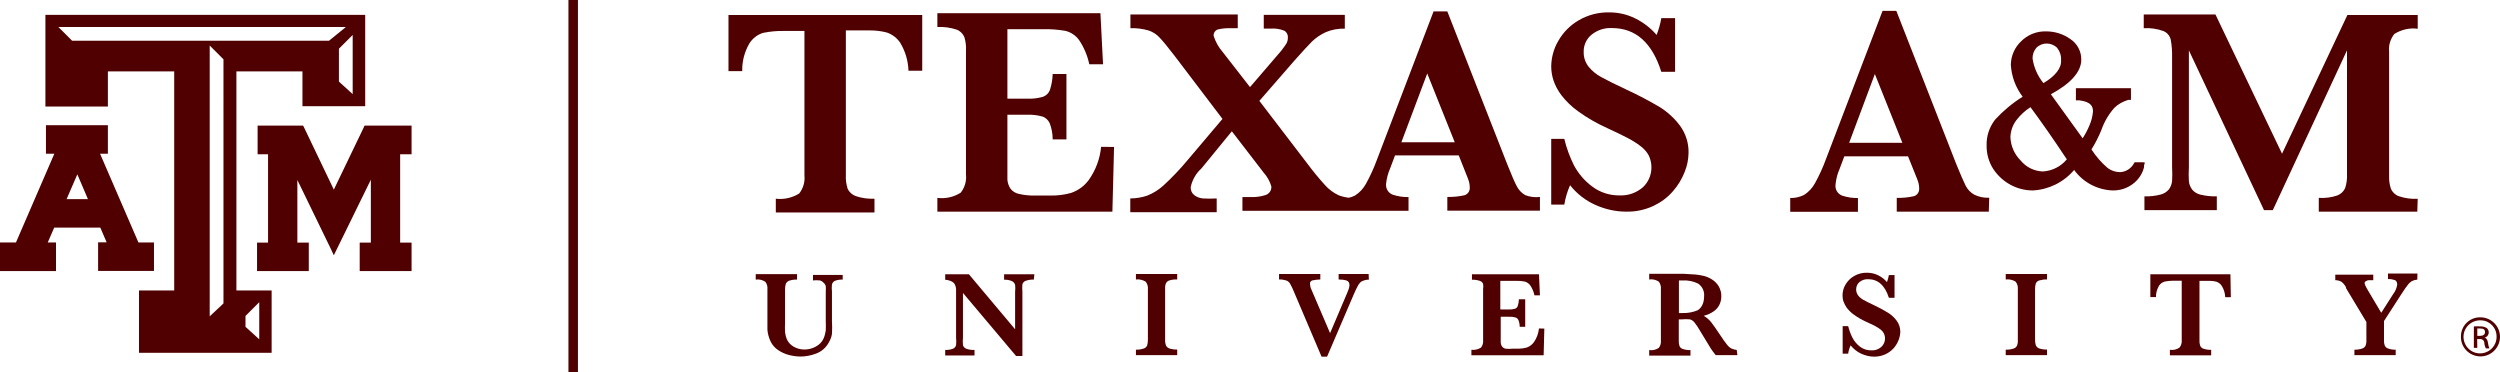
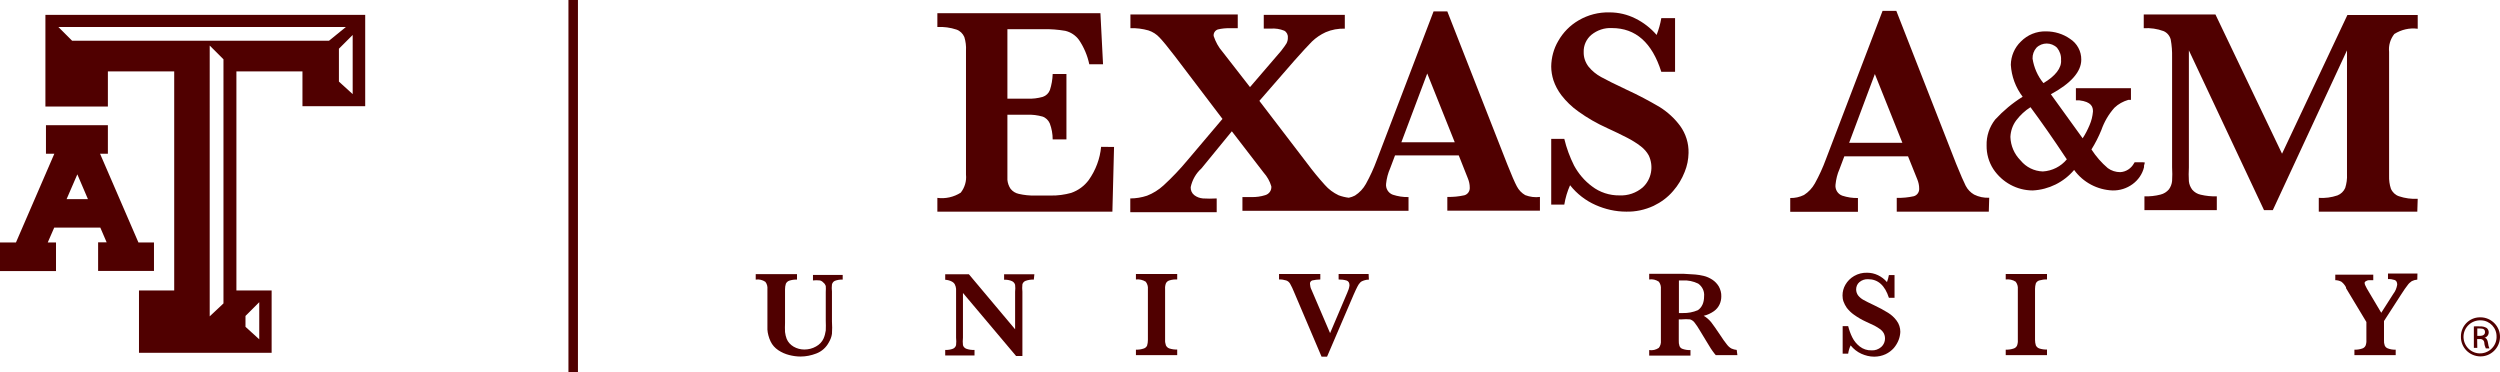
<svg xmlns="http://www.w3.org/2000/svg" version="1.1" id="Layer_1" x="0px" y="0px" viewBox="0 0 181.68 27.07" style="enable-background:new 0 0 181.68 27.07;" xml:space="preserve">
  <style type="text/css">
	.st0{fill:#500000;}
</style>
  <rect x="41.31" class="st0" width="0.69" height="27.07" />
-   <polygon class="st0" points="29.64,9.13 26.67,9.13 26.49,9.13 26.42,9.29 24.26,13.78 22.11,9.29 22.03,9.13 21.86,9.13   18.99,9.13 18.72,9.13 18.72,9.41 18.72,10.94 18.72,11.21 18.99,11.21 19.48,11.21 19.48,17.63 18.95,17.63 18.68,17.63   18.68,17.9 18.68,19.43 18.68,19.7 18.95,19.7 22.17,19.7 22.44,19.7 22.44,19.43 22.44,17.9 22.44,17.63 22.17,17.63 21.61,17.63   21.61,13.08 24.02,18.04 24.26,18.55 24.51,18.04 26.95,13.06 26.95,17.63 26.41,17.63 26.14,17.63 26.14,17.9 26.14,19.43   26.14,19.7 26.41,19.7 29.64,19.7 29.91,19.7 29.91,19.43 29.91,17.9 29.91,17.63 29.64,17.63 29.08,17.63 29.08,11.21 29.64,11.21   29.91,11.21 29.91,10.94 29.91,9.41 29.91,9.13 " />
  <path class="st0" d="M10.92,17.62h-0.86l-2.79-6.45h0.57V9.1h-4.5v2.07h0.61l-2.79,6.45H0v2.08h4.07v-2.08h-0.6l0.47-1.08h3.35  l0.46,1.07H7.13v2.08h4.06v-2.07H10.92z M6.39,14.47H4.84l0.78-1.8L6.39,14.47z" />
  <path class="st0" d="M26.22,1.08H3.3v6.66h4.54V5.19h4.82v15.92H10.1v4.53h9.64v-4.53h-2.56V5.19h4.8v2.53h4.56V1.08H26.22z   M17.84,22.96l1-1v2.7l-1-0.91V22.96z M16.24,22.05l-1,0.94V3.31l1,1V22.05z M5.24,2.96l-1-1h20.9l-1.23,1H5.24z M25.63,6.84  l-1-0.91V3.54l1-1V6.84z" />
-   <path class="st0" d="M67.02,5.14h-1c-0.02-0.7-0.22-1.39-0.58-2c-0.23-0.37-0.59-0.64-1-0.78c-0.39-0.1-0.79-0.15-1.19-0.15h-1.78  v10.51c-0.02,0.34,0.03,0.68,0.13,1c0.12,0.25,0.33,0.44,0.59,0.53c0.44,0.15,0.9,0.21,1.36,0.19v1h-7.17v-1  c0.59,0.07,1.19-0.06,1.7-0.38c0.29-0.37,0.43-0.84,0.38-1.31V2.25h-1.52c-0.5-0.01-1,0.04-1.49,0.14c-0.42,0.13-0.77,0.41-1,0.78  c-0.35,0.61-0.53,1.3-0.51,2h-1V1.09h14.08V5.14z" />
  <path class="st0" d="M80.96,10.68l-0.12,4.7H68.12v-1c0.59,0.08,1.2-0.06,1.7-0.38c0.29-0.37,0.43-0.84,0.38-1.31v-9  c0.02-0.34-0.02-0.68-0.12-1c-0.11-0.25-0.31-0.45-0.57-0.54C69.06,2,68.59,1.94,68.12,1.96v-1h11.85l0.19,3.71h-1  c-0.13-0.63-0.39-1.24-0.75-1.77c-0.24-0.33-0.6-0.57-1-0.66c-0.53-0.09-1.06-0.13-1.6-0.12h-2.6v5.05h1.45  c0.38,0.02,0.76-0.03,1.12-0.13c0.24-0.08,0.43-0.26,0.52-0.5c0.12-0.37,0.19-0.77,0.2-1.16h1v4.75h-1c0-0.4-0.07-0.79-0.21-1.16  c-0.1-0.23-0.29-0.42-0.53-0.5c-0.36-0.1-0.74-0.15-1.11-0.13h-1.44v3.5c0,0.56,0,1,0,1.23c0.02,0.23,0.1,0.46,0.23,0.65  c0.15,0.19,0.36,0.32,0.6,0.37c0.39,0.09,0.78,0.13,1.18,0.12h1.15c0.5,0.01,0.99-0.06,1.47-0.19c0.52-0.18,0.97-0.51,1.29-0.95  c0.5-0.71,0.81-1.54,0.89-2.4L80.96,10.68z" />
  <path class="st0" d="M110.84,14.18c-0.26-0.15-0.47-0.37-0.61-0.64c-0.15-0.28-0.38-0.81-0.69-1.59l-4.36-11.12h-1l-4.12,10.79  c-0.22,0.6-0.49,1.19-0.8,1.75c-0.19,0.34-0.46,0.63-0.79,0.84c-0.14,0.07-0.29,0.13-0.45,0.16c-0.25-0.03-0.5-0.09-0.74-0.18  c-0.38-0.18-0.72-0.43-1-0.75c-0.45-0.5-0.88-1.02-1.28-1.56l-3.48-4.55l2.55-2.93c0.56-0.64,1-1.1,1.27-1.38  c0.29-0.28,0.63-0.51,1-0.68c0.44-0.19,0.91-0.27,1.39-0.26v-1h-5.89v1h0.49c0.34-0.03,0.68,0.02,1,0.15c0.18,0.1,0.28,0.3,0.26,0.5  c0.01,0.14-0.03,0.28-0.09,0.41c-0.06,0.11-0.2,0.3-0.4,0.56l-2.26,2.63l-2-2.57c-0.29-0.33-0.5-0.72-0.64-1.14  c-0.03-0.21,0.1-0.41,0.3-0.48c0.29-0.07,0.6-0.1,0.9-0.09h0.55v-1h-7.8v1c0.44-0.02,0.88,0.04,1.31,0.16  c0.31,0.1,0.59,0.28,0.81,0.52c0.23,0.24,0.61,0.7,1.13,1.38l3.44,4.53l-2.54,3c-0.54,0.65-1.12,1.26-1.74,1.83  c-0.35,0.32-0.76,0.58-1.2,0.75c-0.39,0.13-0.81,0.2-1.22,0.2v1h6.28v-1c-0.33,0.02-0.67,0.02-1,0c-0.23-0.02-0.45-0.1-0.63-0.24  c-0.18-0.14-0.27-0.36-0.26-0.58c0.11-0.52,0.38-1,0.78-1.36l2.21-2.7l2.31,3c0.26,0.29,0.45,0.63,0.56,1  c0.03,0.29-0.16,0.56-0.44,0.64c-0.32,0.1-0.66,0.15-1,0.14h-0.66v1h12.07v-1c-0.39,0.01-0.77-0.05-1.14-0.17  c-0.33-0.12-0.53-0.45-0.49-0.8c0.04-0.39,0.14-0.77,0.3-1.13l0.35-0.93h4.63l0.67,1.69c0.08,0.2,0.13,0.42,0.13,0.64  c0.02,0.26-0.14,0.5-0.39,0.57c-0.41,0.09-0.82,0.13-1.24,0.12v1h6.73v-1C111.55,14.36,111.18,14.31,110.84,14.18z M101.84,10.34  l1.88-5l2,5H101.84z" />
  <path class="st0" d="M122.71,11.12c-0.01,0.47-0.1,0.93-0.28,1.37c-0.2,0.51-0.48,0.98-0.84,1.39c-0.39,0.46-0.88,0.82-1.42,1.08  c-0.63,0.29-1.31,0.44-2,0.42c-0.76,0-1.51-0.17-2.21-0.48c-0.73-0.32-1.37-0.82-1.86-1.44c-0.2,0.45-0.34,0.92-0.42,1.41h-0.95  v-4.78h0.95c0.16,0.67,0.4,1.32,0.71,1.94c0.32,0.59,0.76,1.11,1.3,1.51c0.57,0.44,1.28,0.67,2,0.66c0.62,0.03,1.22-0.18,1.69-0.58  c0.64-0.59,0.81-1.53,0.44-2.32c-0.14-0.26-0.34-0.48-0.57-0.66c-0.31-0.24-0.65-0.45-1-0.63c-0.43-0.22-0.92-0.46-1.47-0.71  c-0.73-0.33-1.43-0.73-2.08-1.2c-0.47-0.33-0.88-0.73-1.23-1.18c-0.25-0.33-0.45-0.7-0.58-1.09c-0.1-0.32-0.16-0.66-0.16-1  c0.01-0.65,0.18-1.29,0.51-1.85c0.35-0.62,0.86-1.14,1.48-1.5c0.68-0.4,1.46-0.6,2.25-0.58c0.65,0,1.29,0.15,1.87,0.44  c0.59,0.29,1.12,0.7,1.55,1.2c0.15-0.39,0.27-0.8,0.34-1.22h1v3.9h-1c-0.67-2.12-1.86-3.18-3.59-3.18  c-0.54-0.03-1.07,0.15-1.49,0.49c-0.37,0.31-0.58,0.78-0.56,1.26c-0.01,0.38,0.12,0.75,0.35,1.05c0.25,0.31,0.57,0.57,0.92,0.76  c0.38,0.21,1,0.52,1.85,0.92c0.83,0.38,1.64,0.81,2.42,1.27c0.57,0.36,1.07,0.82,1.47,1.36C122.51,9.72,122.73,10.41,122.71,11.12z" />
  <path class="st0" d="M144.53,15.38h-6.69v-1c0.42,0.01,0.83-0.03,1.24-0.12c0.25-0.07,0.41-0.31,0.39-0.57  c0-0.22-0.05-0.44-0.13-0.64l-0.68-1.69h-4.63l-0.35,0.93c-0.16,0.36-0.25,0.74-0.29,1.13c-0.04,0.35,0.16,0.68,0.49,0.8  c0.37,0.12,0.75,0.18,1.14,0.17v1h-4.92v-1c0.35,0.01,0.69-0.07,1-0.22c0.33-0.21,0.6-0.5,0.79-0.84c0.31-0.56,0.58-1.15,0.8-1.75  l4.12-10.79h1l4.35,11.12c0.32,0.78,0.55,1.32,0.69,1.59c0.14,0.27,0.35,0.49,0.61,0.64c0.34,0.17,0.72,0.25,1.1,0.23L144.53,15.38z   M138.25,10.38l-2-5l-1.87,5H138.25z" />
  <path class="st0" d="M175.67,15.38h-7.16v-1c0.46,0.03,0.92-0.03,1.36-0.18c0.25-0.1,0.45-0.29,0.56-0.54c0.1-0.32,0.15-0.66,0.13-1  v-9l-5.39,11.61h-0.64l-5.46-11.61v8.51c-0.02,0.33-0.02,0.67,0,1c0.02,0.22,0.11,0.43,0.24,0.61c0.16,0.19,0.38,0.32,0.62,0.37  c0.38,0.09,0.78,0.13,1.17,0.12v1h-5.26v-1c0.39,0.01,0.79-0.03,1.17-0.13c0.24-0.06,0.45-0.19,0.61-0.38  c0.13-0.18,0.21-0.39,0.23-0.61c0.02-0.33,0.02-0.67,0-1V4.17c0.01-0.44-0.02-0.87-0.1-1.3c-0.07-0.27-0.26-0.5-0.52-0.61  c-0.46-0.17-0.95-0.24-1.44-0.21v-1H161l4.84,10.12l4.75-10.08h5.11v1c-0.59-0.08-1.19,0.06-1.7,0.38c-0.29,0.37-0.43,0.83-0.38,1.3  v9c-0.01,0.32,0.03,0.64,0.13,0.94c0.11,0.26,0.32,0.46,0.58,0.55c0.44,0.15,0.91,0.21,1.37,0.19L175.67,15.38z" />
  <path class="st0" d="M61.24,20.32c-0.19-0.01-0.39,0.02-0.57,0.09c-0.11,0.05-0.18,0.15-0.21,0.26c-0.02,0.17-0.02,0.35,0,0.52v2.17  c0.02,0.3,0.02,0.6,0,0.9c-0.03,0.22-0.11,0.42-0.22,0.61c-0.2,0.38-0.52,0.67-0.92,0.82c-0.36,0.14-0.75,0.22-1.14,0.22  c-0.28,0-0.56-0.04-0.83-0.11c-0.28-0.07-0.55-0.19-0.79-0.35c-0.24-0.16-0.44-0.38-0.56-0.64c-0.07-0.14-0.12-0.29-0.16-0.44  c-0.04-0.14-0.06-0.28-0.07-0.42c0-0.12,0-0.29,0-0.5v-2.43c0.02-0.19-0.03-0.39-0.15-0.54c-0.21-0.14-0.45-0.2-0.7-0.16v-0.4h3v0.4  c-0.19-0.01-0.39,0.02-0.57,0.08c-0.11,0.04-0.19,0.12-0.24,0.22c-0.04,0.13-0.06,0.26-0.06,0.4v2.45c-0.01,0.22-0.01,0.44,0,0.66  c0.02,0.17,0.06,0.34,0.12,0.5c0.1,0.24,0.28,0.43,0.5,0.56c0.24,0.14,0.51,0.21,0.78,0.21c0.3,0,0.59-0.07,0.85-0.22  c0.24-0.13,0.44-0.33,0.55-0.58c0.08-0.18,0.13-0.38,0.16-0.58c0.01-0.24,0.01-0.47,0-0.71V21.2c0.01-0.14,0.01-0.28,0-0.42  c-0.03-0.09-0.09-0.18-0.17-0.24c-0.07-0.08-0.16-0.14-0.26-0.16c-0.17-0.02-0.33-0.02-0.5,0v-0.4h2.16V20.32z" />
  <path class="st0" d="M75.13,20.32c-0.2-0.01-0.41,0.02-0.6,0.09c-0.11,0.04-0.2,0.14-0.23,0.25c-0.02,0.18-0.02,0.36,0,0.54v4.67  h-0.46l-3.86-4.58v3.25c-0.02,0.18-0.02,0.36,0,0.54c0.03,0.12,0.12,0.21,0.23,0.26c0.19,0.07,0.4,0.1,0.61,0.09v0.4h-2.13v-0.4  c0.19,0.01,0.39-0.02,0.57-0.09c0.11-0.05,0.19-0.14,0.22-0.26c0.02-0.18,0.02-0.36,0-0.54v-3c0-0.24,0-0.43,0-0.55  c-0.01-0.11-0.04-0.22-0.09-0.32c-0.05-0.1-0.14-0.17-0.24-0.22c-0.14-0.07-0.3-0.11-0.46-0.12v-0.4h1.72l3.36,4V21.2  c0.02-0.17,0.02-0.33,0-0.5c-0.03-0.12-0.12-0.22-0.23-0.27c-0.18-0.08-0.37-0.11-0.57-0.1v-0.4h2.2L75.13,20.32z" />
  <path class="st0" d="M85.55,25.81h-3v-0.4c0.19,0.01,0.38-0.02,0.56-0.08c0.11-0.03,0.2-0.11,0.25-0.21  c0.04-0.13,0.06-0.27,0.06-0.41v-3.7c0.02-0.19-0.04-0.39-0.16-0.54c-0.21-0.13-0.46-0.19-0.71-0.16v-0.4h3v0.4  c-0.19-0.01-0.39,0.01-0.57,0.07c-0.11,0.03-0.2,0.11-0.25,0.21c-0.05,0.13-0.07,0.27-0.06,0.41v3.7c-0.01,0.14,0.02,0.27,0.06,0.4  c0.05,0.1,0.13,0.18,0.24,0.22c0.19,0.06,0.38,0.09,0.58,0.08L85.55,25.81z" />
  <path class="st0" d="M99.48,20.32c-0.12,0-0.24,0.02-0.36,0.06c-0.11,0.03-0.2,0.08-0.28,0.16c-0.08,0.09-0.15,0.19-0.2,0.3  c-0.07,0.13-0.16,0.33-0.28,0.6l-1.92,4.48h-0.4l-2-4.7c-0.08-0.21-0.18-0.41-0.29-0.61c-0.07-0.11-0.16-0.19-0.28-0.23  c-0.17-0.05-0.34-0.08-0.52-0.07v-0.4h3v0.4c-0.2,0-0.4,0.03-0.59,0.07c-0.11,0.04-0.18,0.15-0.16,0.26  c0.01,0.15,0.04,0.29,0.11,0.42l1.35,3.15l1.25-2.94c0.08-0.17,0.14-0.35,0.16-0.53c0-0.19-0.07-0.3-0.2-0.35  c-0.19-0.06-0.39-0.08-0.59-0.08v-0.4h2.18L99.48,20.32z" />
-   <path class="st0" d="M112.23,23.88l-0.05,1.94h-5.25v-0.4c0.24,0.03,0.49-0.03,0.7-0.16c0.12-0.16,0.17-0.35,0.15-0.54v-3.7  c0.02-0.13,0.02-0.26,0-0.39c-0.04-0.1-0.13-0.19-0.24-0.22c-0.18-0.06-0.38-0.09-0.57-0.08v-0.4h4.87l0.07,1.53h-0.4  c-0.05-0.26-0.16-0.51-0.31-0.73c-0.1-0.13-0.24-0.23-0.4-0.27c-0.22-0.04-0.44-0.06-0.66-0.05h-1.11v2.08h0.6  c0.16,0.01,0.31-0.01,0.46-0.05c0.1-0.03,0.18-0.11,0.21-0.21c0.05-0.16,0.08-0.32,0.08-0.48h0.46v2h-0.4  c0-0.16-0.03-0.33-0.09-0.48c-0.04-0.1-0.12-0.17-0.22-0.2c-0.15-0.04-0.3-0.06-0.46-0.05h-0.61v1.38c0,0.23,0,0.4,0,0.51  c0.01,0.1,0.04,0.19,0.1,0.27c0.06,0.08,0.15,0.14,0.25,0.16c0.16,0.02,0.33,0.02,0.49,0h0.47c0.19,0,0.38-0.03,0.57-0.08  c0.21-0.07,0.4-0.21,0.53-0.39c0.21-0.3,0.33-0.64,0.37-1L112.23,23.88z" />
  <path class="st0" d="M126.26,25.81h-1.57c-0.08-0.09-0.15-0.18-0.22-0.28c-0.09-0.12-0.18-0.26-0.28-0.43l-0.25-0.41l-0.4-0.66  c-0.12-0.21-0.26-0.42-0.41-0.61c-0.08-0.1-0.19-0.17-0.31-0.21c-0.2-0.02-0.4-0.02-0.6,0H122v1.54c-0.01,0.13,0.01,0.26,0.05,0.39  c0.04,0.11,0.13,0.19,0.24,0.22c0.18,0.06,0.37,0.09,0.56,0.08v0.4h-3v-0.4c0.25,0.04,0.49-0.02,0.7-0.16  c0.12-0.15,0.17-0.35,0.15-0.54v-3.73c0.02-0.19-0.03-0.38-0.15-0.54c-0.21-0.14-0.45-0.2-0.7-0.16V19.9h1.36h1.18l0.82,0.05  c0.2,0.02,0.4,0.05,0.6,0.1c0.22,0.05,0.43,0.15,0.62,0.27c0.2,0.13,0.36,0.3,0.48,0.5c0.12,0.22,0.19,0.47,0.18,0.72  c0,0.2-0.04,0.39-0.12,0.57c-0.09,0.2-0.23,0.37-0.41,0.5c-0.23,0.16-0.48,0.28-0.75,0.34c0.21,0.12,0.39,0.28,0.54,0.46  c0.14,0.18,0.38,0.52,0.7,1c0.14,0.22,0.29,0.43,0.45,0.63c0.09,0.12,0.2,0.22,0.33,0.29c0.12,0.05,0.25,0.09,0.38,0.1L126.26,25.81  z M123.84,21.54c0.04-0.37-0.13-0.72-0.43-0.93c-0.35-0.17-0.73-0.25-1.12-0.23h-0.28v2.37h0.28c0.38,0.01,0.75-0.06,1.1-0.21  C123.67,22.35,123.84,22.01,123.84,21.54z" />
  <path class="st0" d="M138.1,24.12c-0.01,0.2-0.05,0.4-0.12,0.58c-0.08,0.21-0.2,0.41-0.35,0.59c-0.17,0.19-0.37,0.34-0.6,0.45  c-0.26,0.12-0.54,0.18-0.83,0.18c-0.32,0-0.64-0.08-0.93-0.21c-0.31-0.14-0.57-0.35-0.78-0.61c-0.09,0.19-0.15,0.39-0.18,0.6h-0.4  v-2h0.4c0.07,0.28,0.17,0.56,0.3,0.82c0.13,0.26,0.31,0.48,0.54,0.66c0.24,0.19,0.54,0.29,0.85,0.28c0.26,0.02,0.51-0.07,0.71-0.24  c0.28-0.25,0.36-0.66,0.19-1c-0.06-0.11-0.14-0.2-0.24-0.28c-0.14-0.1-0.28-0.19-0.43-0.27l-0.62-0.29  c-0.31-0.14-0.6-0.31-0.88-0.51c-0.2-0.14-0.37-0.31-0.52-0.5c-0.1-0.14-0.18-0.3-0.24-0.46c-0.05-0.14-0.07-0.29-0.07-0.44  c0-0.27,0.07-0.54,0.21-0.78c0.15-0.26,0.37-0.48,0.63-0.63c0.29-0.17,0.62-0.25,0.95-0.24c0.27,0,0.54,0.06,0.79,0.18  c0.25,0.12,0.47,0.29,0.65,0.5c0.06-0.16,0.11-0.34,0.14-0.51h0.41v1.65h-0.41c-0.29-0.9-0.79-1.35-1.51-1.35  c-0.23-0.01-0.45,0.06-0.63,0.21c-0.16,0.13-0.24,0.33-0.24,0.53c0,0.16,0.05,0.32,0.15,0.45c0.11,0.13,0.24,0.24,0.39,0.32  c0.16,0.09,0.42,0.22,0.78,0.39c0.34,0.16,0.68,0.34,1,0.54c0.24,0.15,0.45,0.34,0.62,0.57C138.01,23.54,138.1,23.82,138.1,24.12z" />
  <path class="st0" d="M148.76,25.81h-3v-0.4c0.19,0.01,0.39-0.02,0.57-0.08c0.11-0.03,0.2-0.11,0.25-0.21  c0.05-0.13,0.07-0.27,0.06-0.41v-3.7c0.02-0.19-0.04-0.39-0.16-0.54c-0.21-0.14-0.47-0.19-0.72-0.16v-0.4h3v0.4  c-0.19-0.01-0.38,0.02-0.56,0.07c-0.11,0.03-0.2,0.11-0.25,0.21c-0.04,0.13-0.06,0.27-0.06,0.41v3.7c0,0.14,0.02,0.27,0.06,0.4  c0.05,0.1,0.13,0.18,0.24,0.22c0.18,0.06,0.38,0.09,0.57,0.08L148.76,25.81z" />
-   <path class="st0" d="M162.12,21.6h-0.41c-0.01-0.29-0.09-0.56-0.24-0.81c-0.09-0.15-0.23-0.26-0.4-0.32  c-0.16-0.04-0.32-0.06-0.49-0.06h-0.74v4.31c-0.01,0.14,0.01,0.27,0.05,0.4c0.04,0.1,0.13,0.19,0.24,0.22  c0.18,0.06,0.37,0.09,0.56,0.08v0.4h-3v-0.4c0.25,0.04,0.49-0.02,0.7-0.16c0.12-0.15,0.18-0.35,0.16-0.54V20.4h-0.62  c-0.2,0-0.41,0.02-0.61,0.06c-0.18,0.05-0.33,0.16-0.43,0.32c-0.14,0.25-0.22,0.53-0.21,0.81h-0.41v-1.66h5.82L162.12,21.6z" />
  <path class="st0" d="M175.67,20.32c-0.14,0.01-0.28,0.05-0.4,0.11c-0.12,0.08-0.23,0.18-0.31,0.3c-0.11,0.14-0.27,0.36-0.47,0.68  l-1.24,1.92v1.39c-0.01,0.13,0.01,0.26,0.05,0.38c0.04,0.1,0.12,0.18,0.23,0.22c0.18,0.07,0.38,0.1,0.57,0.09v0.4h-3v-0.4  c0.19,0.01,0.38-0.02,0.56-0.08c0.11-0.03,0.2-0.11,0.25-0.21c0.05-0.13,0.07-0.27,0.06-0.41V23.4l-1.48-2.46v-0.06l0,0  c-0.08-0.16-0.2-0.3-0.34-0.41c-0.14-0.07-0.29-0.11-0.44-0.11v-0.4h2.76v0.4h-0.33c-0.07,0.01-0.14,0.03-0.2,0.07  c-0.05,0.02-0.08,0.06-0.1,0.11c0,0.07,0.02,0.14,0.05,0.2c0.07,0.15,0.15,0.3,0.24,0.44l0.92,1.55l0.88-1.38  c0.15-0.19,0.24-0.42,0.28-0.66c0-0.18-0.06-0.29-0.18-0.34c-0.16-0.05-0.32-0.08-0.49-0.07v-0.4h2.14L175.67,20.32z" />
  <path class="st0" d="M155.72,11.79h-0.59l-0.05,0.08c-0.2,0.37-0.58,0.62-1,0.64c-0.32,0-0.64-0.1-0.9-0.29  c-0.46-0.39-0.86-0.85-1.19-1.36c0.28-0.45,0.52-0.92,0.72-1.41c0.21-0.6,0.53-1.15,0.95-1.62c0.28-0.27,0.63-0.46,1-0.57h0.07h0.13  V6.41h-4v0.88h0.16h0.08c0.91,0.11,1,0.49,1,0.81c-0.03,0.35-0.11,0.68-0.25,1c-0.14,0.33-0.3,0.65-0.5,0.95l-2.31-3.2  c1.46-0.79,2.21-1.64,2.21-2.51c0.01-0.61-0.3-1.19-0.82-1.52c-0.51-0.36-1.12-0.54-1.74-0.54c-0.69-0.02-1.35,0.25-1.83,0.74  c-0.46,0.44-0.72,1.05-0.73,1.69c0.05,0.84,0.35,1.65,0.86,2.32c-0.74,0.46-1.41,1.02-2,1.66c-0.42,0.54-0.64,1.2-0.62,1.88  c-0.01,0.61,0.16,1.21,0.49,1.72c0.64,0.96,1.71,1.55,2.87,1.55c1.16-0.06,2.25-0.6,3-1.49c0.65,0.9,1.69,1.45,2.8,1.49  c0.52,0.01,1.03-0.15,1.45-0.46c0.41-0.3,0.71-0.73,0.83-1.23v-0.11l0.06-0.23L155.72,11.79z M148.5,6.04  c-0.42-0.51-0.69-1.13-0.79-1.78c-0.01-0.29,0.09-0.57,0.28-0.79c0.41-0.41,1.08-0.41,1.5,0c0,0,0,0,0,0  c0.2,0.25,0.31,0.56,0.29,0.88C149.84,4.94,149.35,5.54,148.5,6.04L148.5,6.04z M147.56,7.79c0.74,1,1.63,2.26,2.64,3.79  c-0.43,0.52-1.06,0.84-1.74,0.88c-0.63-0.02-1.22-0.31-1.62-0.8c-0.46-0.46-0.72-1.07-0.74-1.71c0.02-0.43,0.16-0.85,0.42-1.2  C146.81,8.37,147.16,8.04,147.56,7.79L147.56,7.79z" />
  <path class="st0" d="M180.29,23.06c0.78,0.02,1.41,0.67,1.39,1.45s-0.67,1.41-1.45,1.39c-0.78-0.02-1.4-0.65-1.39-1.43  c-0.01-0.77,0.6-1.4,1.37-1.41c0.01,0,0.03,0,0.04,0H180.29z M180.29,23.28c-0.66-0.03-1.23,0.48-1.26,1.14  c-0.03,0.66,0.48,1.23,1.14,1.26c0.66,0.03,1.23-0.48,1.26-1.14c0-0.02,0-0.04,0-0.06c0.02-0.64-0.48-1.18-1.12-1.2  C180.3,23.28,180.3,23.28,180.29,23.28z M180.03,25.28h-0.25v-1.56c0.15-0.01,0.3-0.01,0.45,0c0.17-0.01,0.34,0.03,0.49,0.12  c0.17,0.15,0.19,0.41,0.04,0.58c-0.06,0.07-0.13,0.11-0.21,0.13l0,0c0.14,0,0.23,0.15,0.26,0.38c0.01,0.13,0.05,0.27,0.1,0.39h-0.26  c-0.06-0.13-0.1-0.26-0.11-0.4c0-0.16-0.14-0.29-0.3-0.28c-0.01,0-0.03,0-0.04,0h-0.18L180.03,25.28z M180.03,24.41h0.18  c0.21,0,0.38-0.08,0.38-0.27s-0.1-0.27-0.38-0.27h-0.18V24.41z" />
</svg>